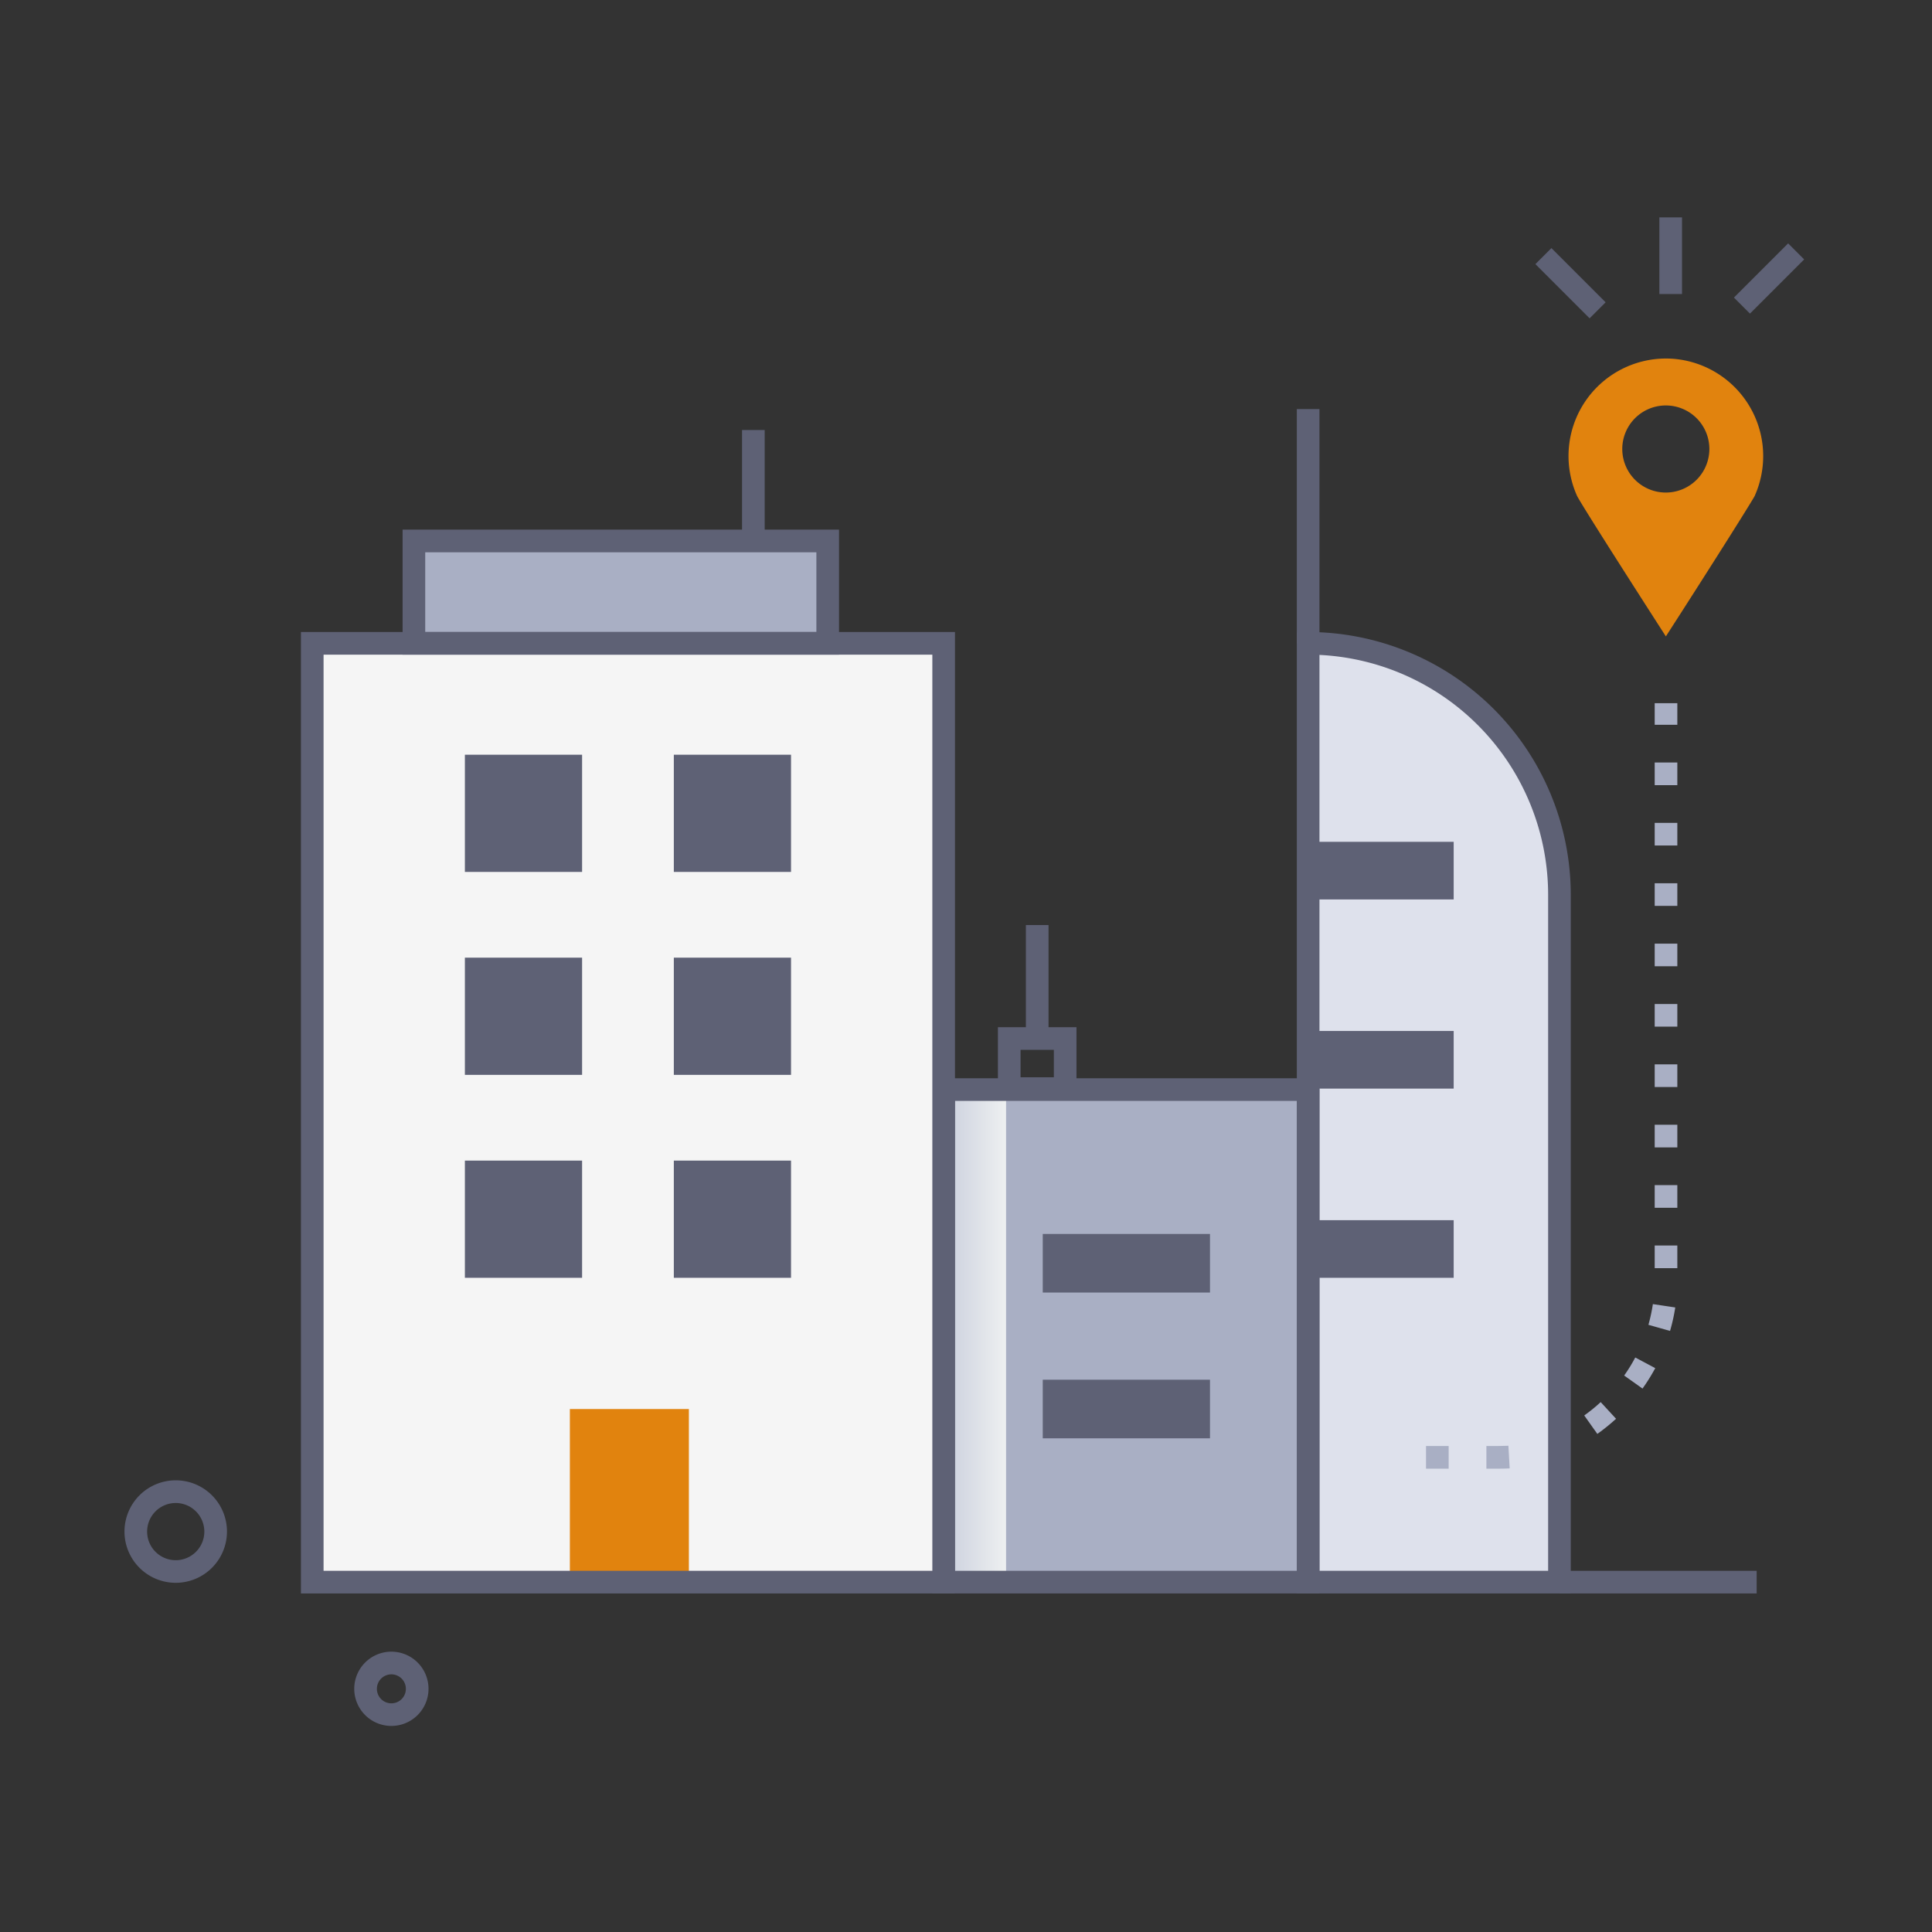
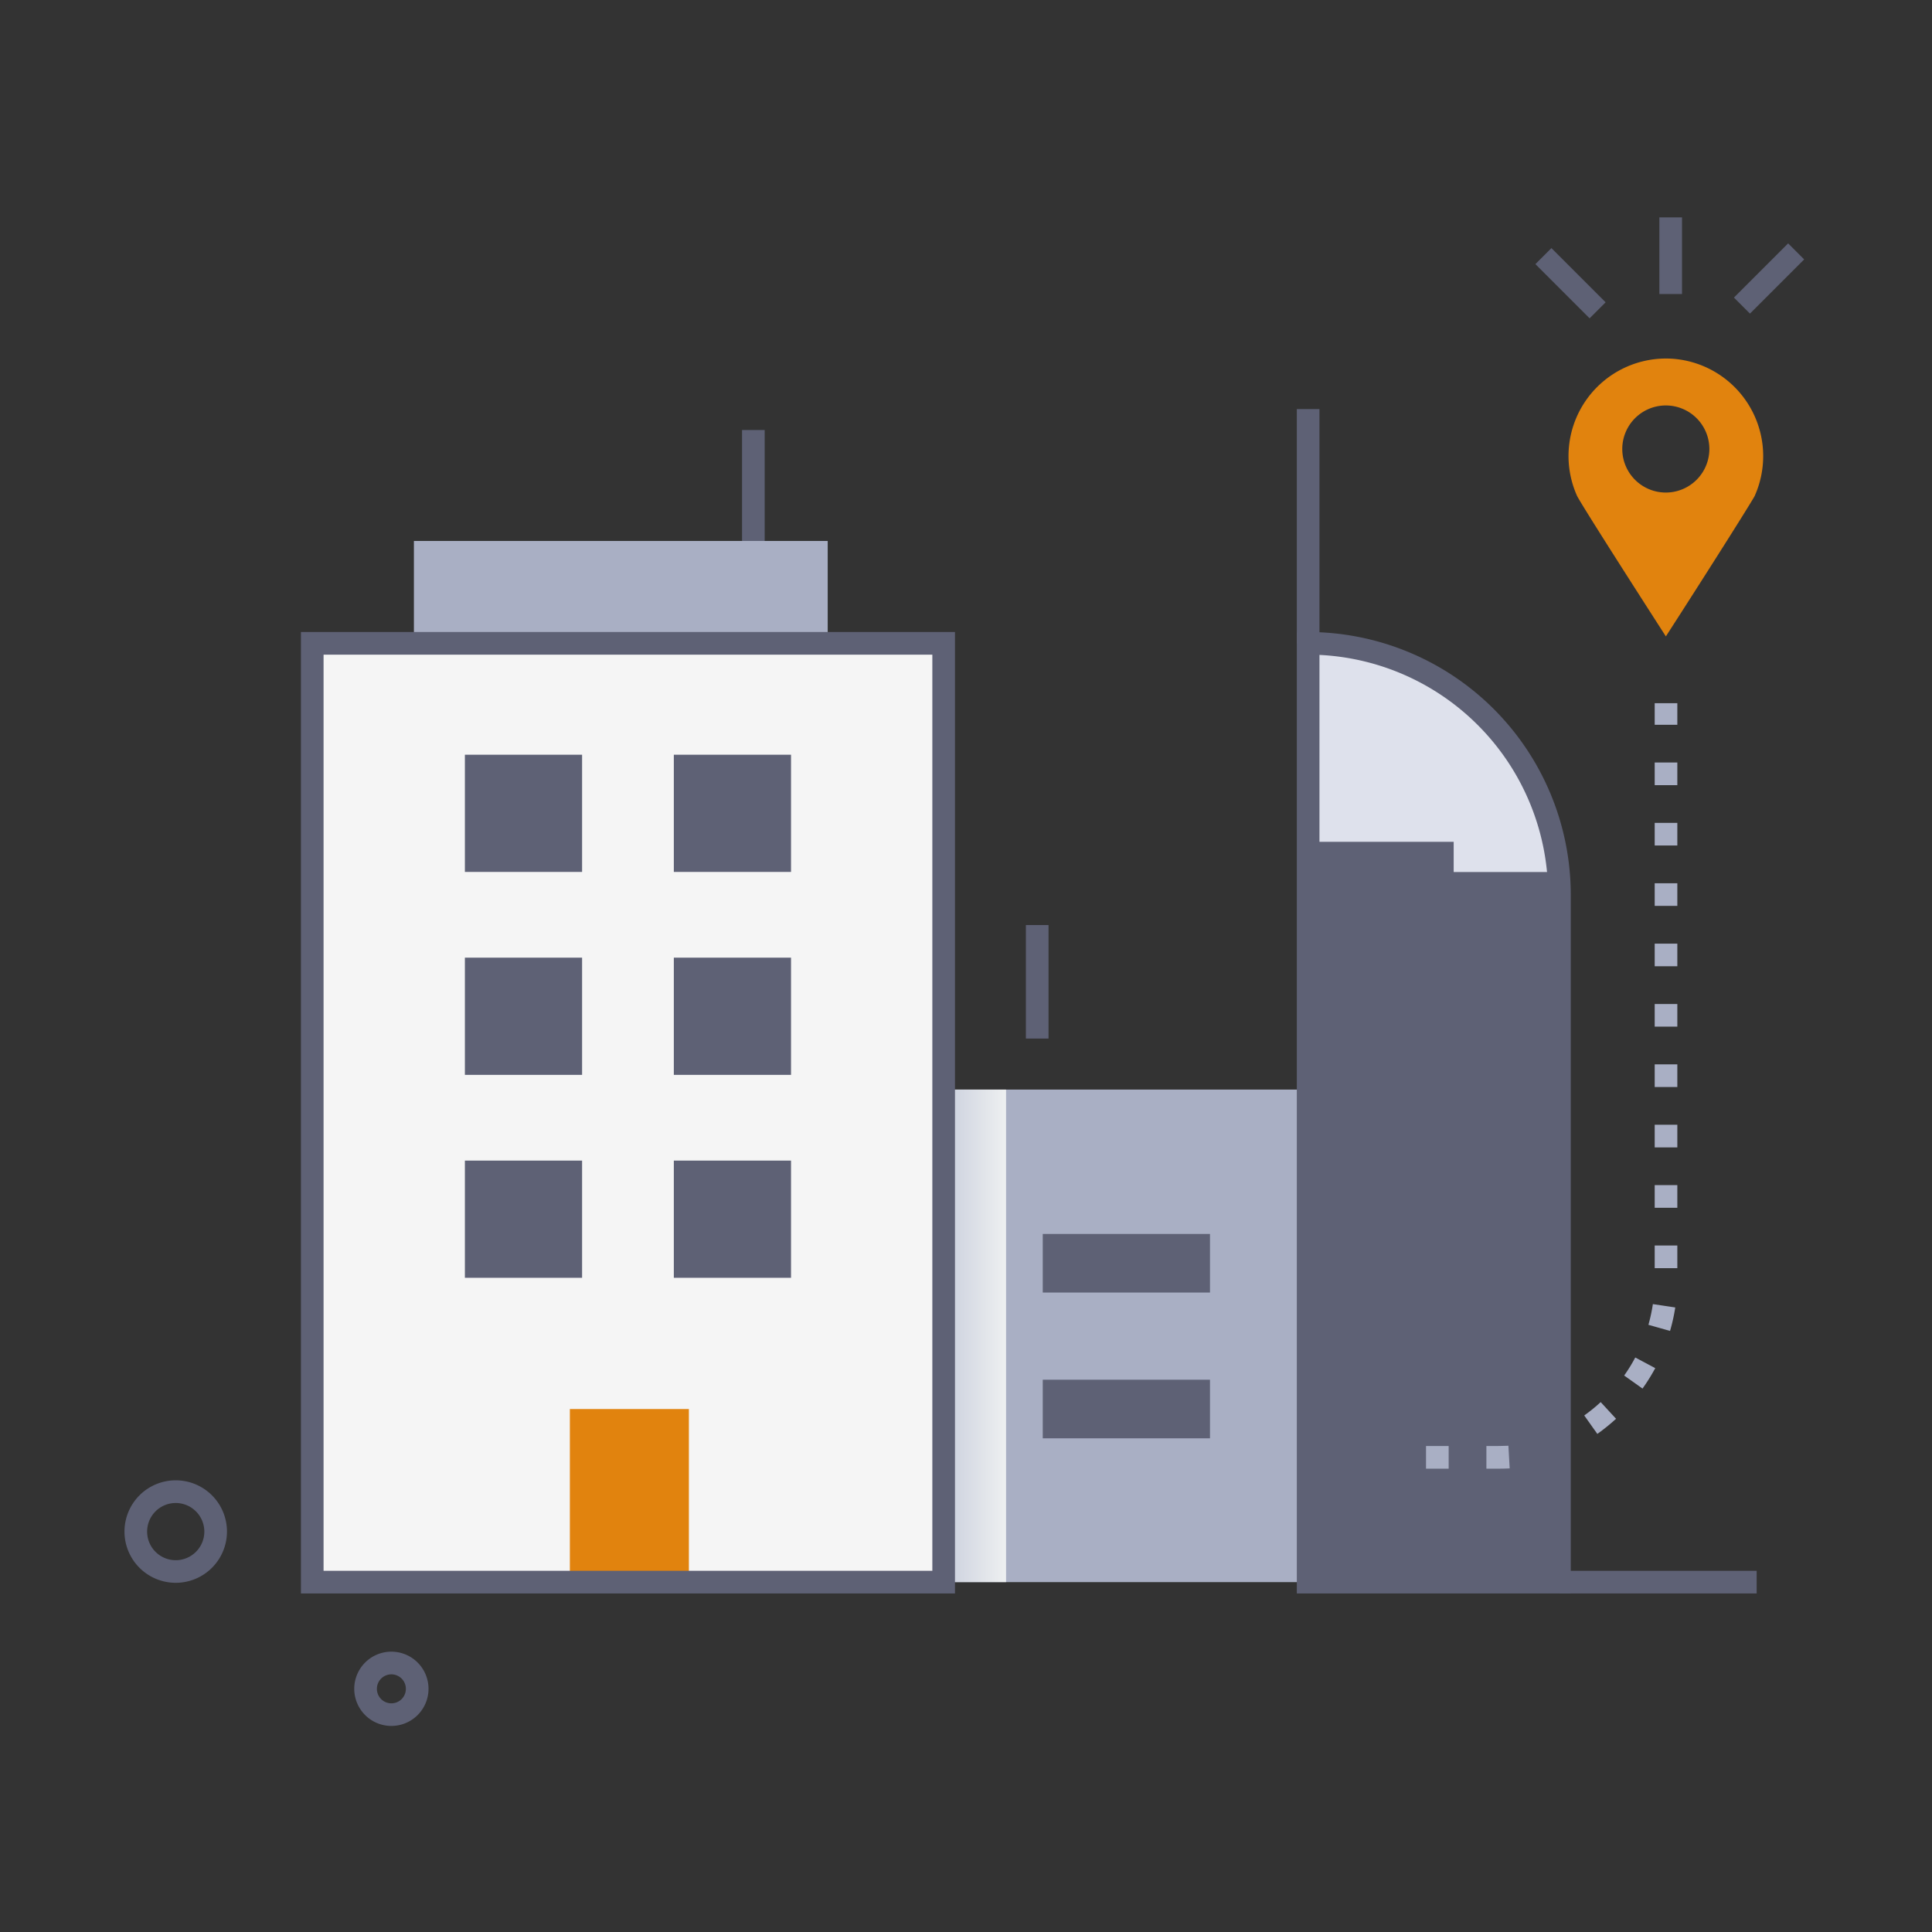
<svg xmlns="http://www.w3.org/2000/svg" viewBox="0 0 512 512">
  <rect x="0" y="0" width="512" height="512" fill="#333333" stroke="none" />
  <defs>
    <style>.cls-1{isolation:isolate;}.cls-2{fill:#a9afc4;}.cls-3{mix-blend-mode:multiply;fill:url(#linear-gradient);}.cls-4{fill:#dee1ec;}.cls-5{fill:#5e6175;}.cls-6{fill:#f5f5f5;}.cls-7{fill:#e1830e;}</style>
    <linearGradient id="linear-gradient" x1="250.07" y1="354.02" x2="266.63" y2="354.02" gradientUnits="userSpaceOnUse">
      <stop offset="0" stop-color="#cacfdd" />
      <stop offset="1" stop-color="#eef0f1" />
    </linearGradient>
  </defs>
  <title>Office</title>
  <g class="cls-1">
    <g id="Office">
      <rect class="cls-2" x="250.08" y="288.75" width="96.59" height="130.53" />
      <rect class="cls-3" x="250.07" y="288.75" width="16.55" height="130.52" />
      <path class="cls-4" d="M413.27,419.28h-66.6V170.49a66.6,66.6,0,0,1,66.6,66.6Z" />
      <rect class="cls-5" x="439.75" y="57.61" width="6" height="20.31" />
      <rect class="cls-5" x="413.2" y="64.9" width="6" height="20.31" transform="translate(68.83 316.28) rotate(-45)" />
      <rect class="cls-5" x="458.66" y="70.8" width="20.31" height="6" transform="translate(85.13 353.12) rotate(-45)" />
      <path class="cls-5" d="M103.73,457.39a9.84,9.84,0,1,1,9.83-9.83A9.84,9.84,0,0,1,103.73,457.39Zm0-13.67a3.84,3.84,0,1,0,3.83,3.84A3.84,3.84,0,0,0,103.73,443.72Z" />
      <path class="cls-5" d="M46.57,419.46a13.58,13.58,0,1,1,13.58-13.57A13.59,13.59,0,0,1,46.57,419.46Zm0-21.15a7.58,7.58,0,1,0,7.58,7.58A7.59,7.59,0,0,0,46.57,398.31Z" />
-       <path class="cls-5" d="M349.67,422.28H247.08V285.75H349.67Zm-96.59-6h90.59V291.75H253.08Z" />
      <rect class="cls-6" x="82.75" y="170.49" width="167.33" height="248.79" />
      <rect class="cls-2" x="109.69" y="143.36" width="109.66" height="27.13" />
      <rect class="cls-5" x="196.65" y="113.96" width="6" height="29.4" />
-       <path class="cls-5" d="M416.27,422.28h-72.6V167.49h3a69.68,69.68,0,0,1,69.6,69.6Zm-66.6-6h60.6V237.09a63.68,63.68,0,0,0-60.6-63.53Z" />
+       <path class="cls-5" d="M416.27,422.28h-72.6V167.49h3a69.68,69.68,0,0,1,69.6,69.6m-66.6-6h60.6V237.09a63.68,63.68,0,0,0-60.6-63.53Z" />
      <rect class="cls-5" x="343.67" y="108.41" width="6" height="62.08" />
      <rect class="cls-5" x="413.27" y="416.28" width="52.26" height="6" />
      <rect class="cls-7" x="151.02" y="373.41" width="31.54" height="45.87" />
      <path class="cls-5" d="M253.08,422.28H79.75V167.49H253.08Zm-167.33-6H247.08V173.49H85.75Z" />
-       <path class="cls-5" d="M222.35,173.49H106.69V140.36H222.35Zm-109.66-6H216.35V146.36H112.69Z" />
      <rect class="cls-5" x="123.2" y="200.01" width="31.06" height="31.06" />
      <rect class="cls-5" x="178.57" y="200.01" width="31.06" height="31.06" />
      <rect class="cls-5" x="123.2" y="253.79" width="31.06" height="31.06" />
      <rect class="cls-5" x="178.57" y="253.79" width="31.06" height="31.06" />
      <rect class="cls-5" x="123.2" y="307.57" width="31.06" height="31.06" />
      <rect class="cls-5" x="178.57" y="307.57" width="31.06" height="31.06" />
      <rect class="cls-5" x="346.67" y="223.09" width="38.57" height="15.27" />
      <rect class="cls-5" x="346.67" y="273.22" width="38.57" height="15.27" />
      <rect class="cls-5" x="346.67" y="323.36" width="38.57" height="15.27" />
      <rect class="cls-5" x="276.34" y="327.01" width="44.32" height="15.53" />
      <rect class="cls-5" x="276.34" y="365.64" width="44.32" height="15.53" />
      <path class="cls-7" d="M443.2,95.07a25.83,25.83,0,0,0-25.32,36.22c.74,1.85,22.53,35.71,23.59,37.36,12.25-19,23.81-37.36,23.6-37.36A25.86,25.86,0,0,0,443.2,95.07Zm-1.73,35.46A11.54,11.54,0,1,1,453,119,11.55,11.55,0,0,1,441.47,130.53Z" />
      <path class="cls-2" d="M423.31,380l-3.47-4.89a43.48,43.48,0,0,0,4.36-3.54l4.07,4.42A51.73,51.73,0,0,1,423.31,380Zm12-12-4.89-3.47a42.55,42.55,0,0,0,2.94-4.78l5.3,2.82A50.45,50.45,0,0,1,435.27,368Zm7.31-15.28-5.77-1.63a46.2,46.2,0,0,0,1.18-5.49l5.93.89A49,49,0,0,1,442.58,352.7Zm1.89-16.65h-6v-6h6Zm0-16h-6v-6h6Zm0-16h-6v-6h6Zm0-16h-6v-6h6Zm0-16h-6v-6h6Zm0-16h-6v-6h6Zm0-16h-6v-6h6Zm0-16h-6v-6h6Zm0-16h-6v-6h6Zm0-16h-6v-5.71h6Z" />
      <path class="cls-2" d="M393.91,389.21v-6c3,0,4.15,0,5.83-.07l.34,6C398.15,389.24,396.91,389.21,393.91,389.21Zm-10,0h-6v-6h6Z" />
      <rect class="cls-5" x="271.87" y="245.15" width="6" height="30.08" />
-       <path class="cls-5" d="M285.28,291.49H264.46V272.22h20.82Zm-14.82-6h8.82v-7.27h-8.82Z" />
    </g>
  </g>
</svg>